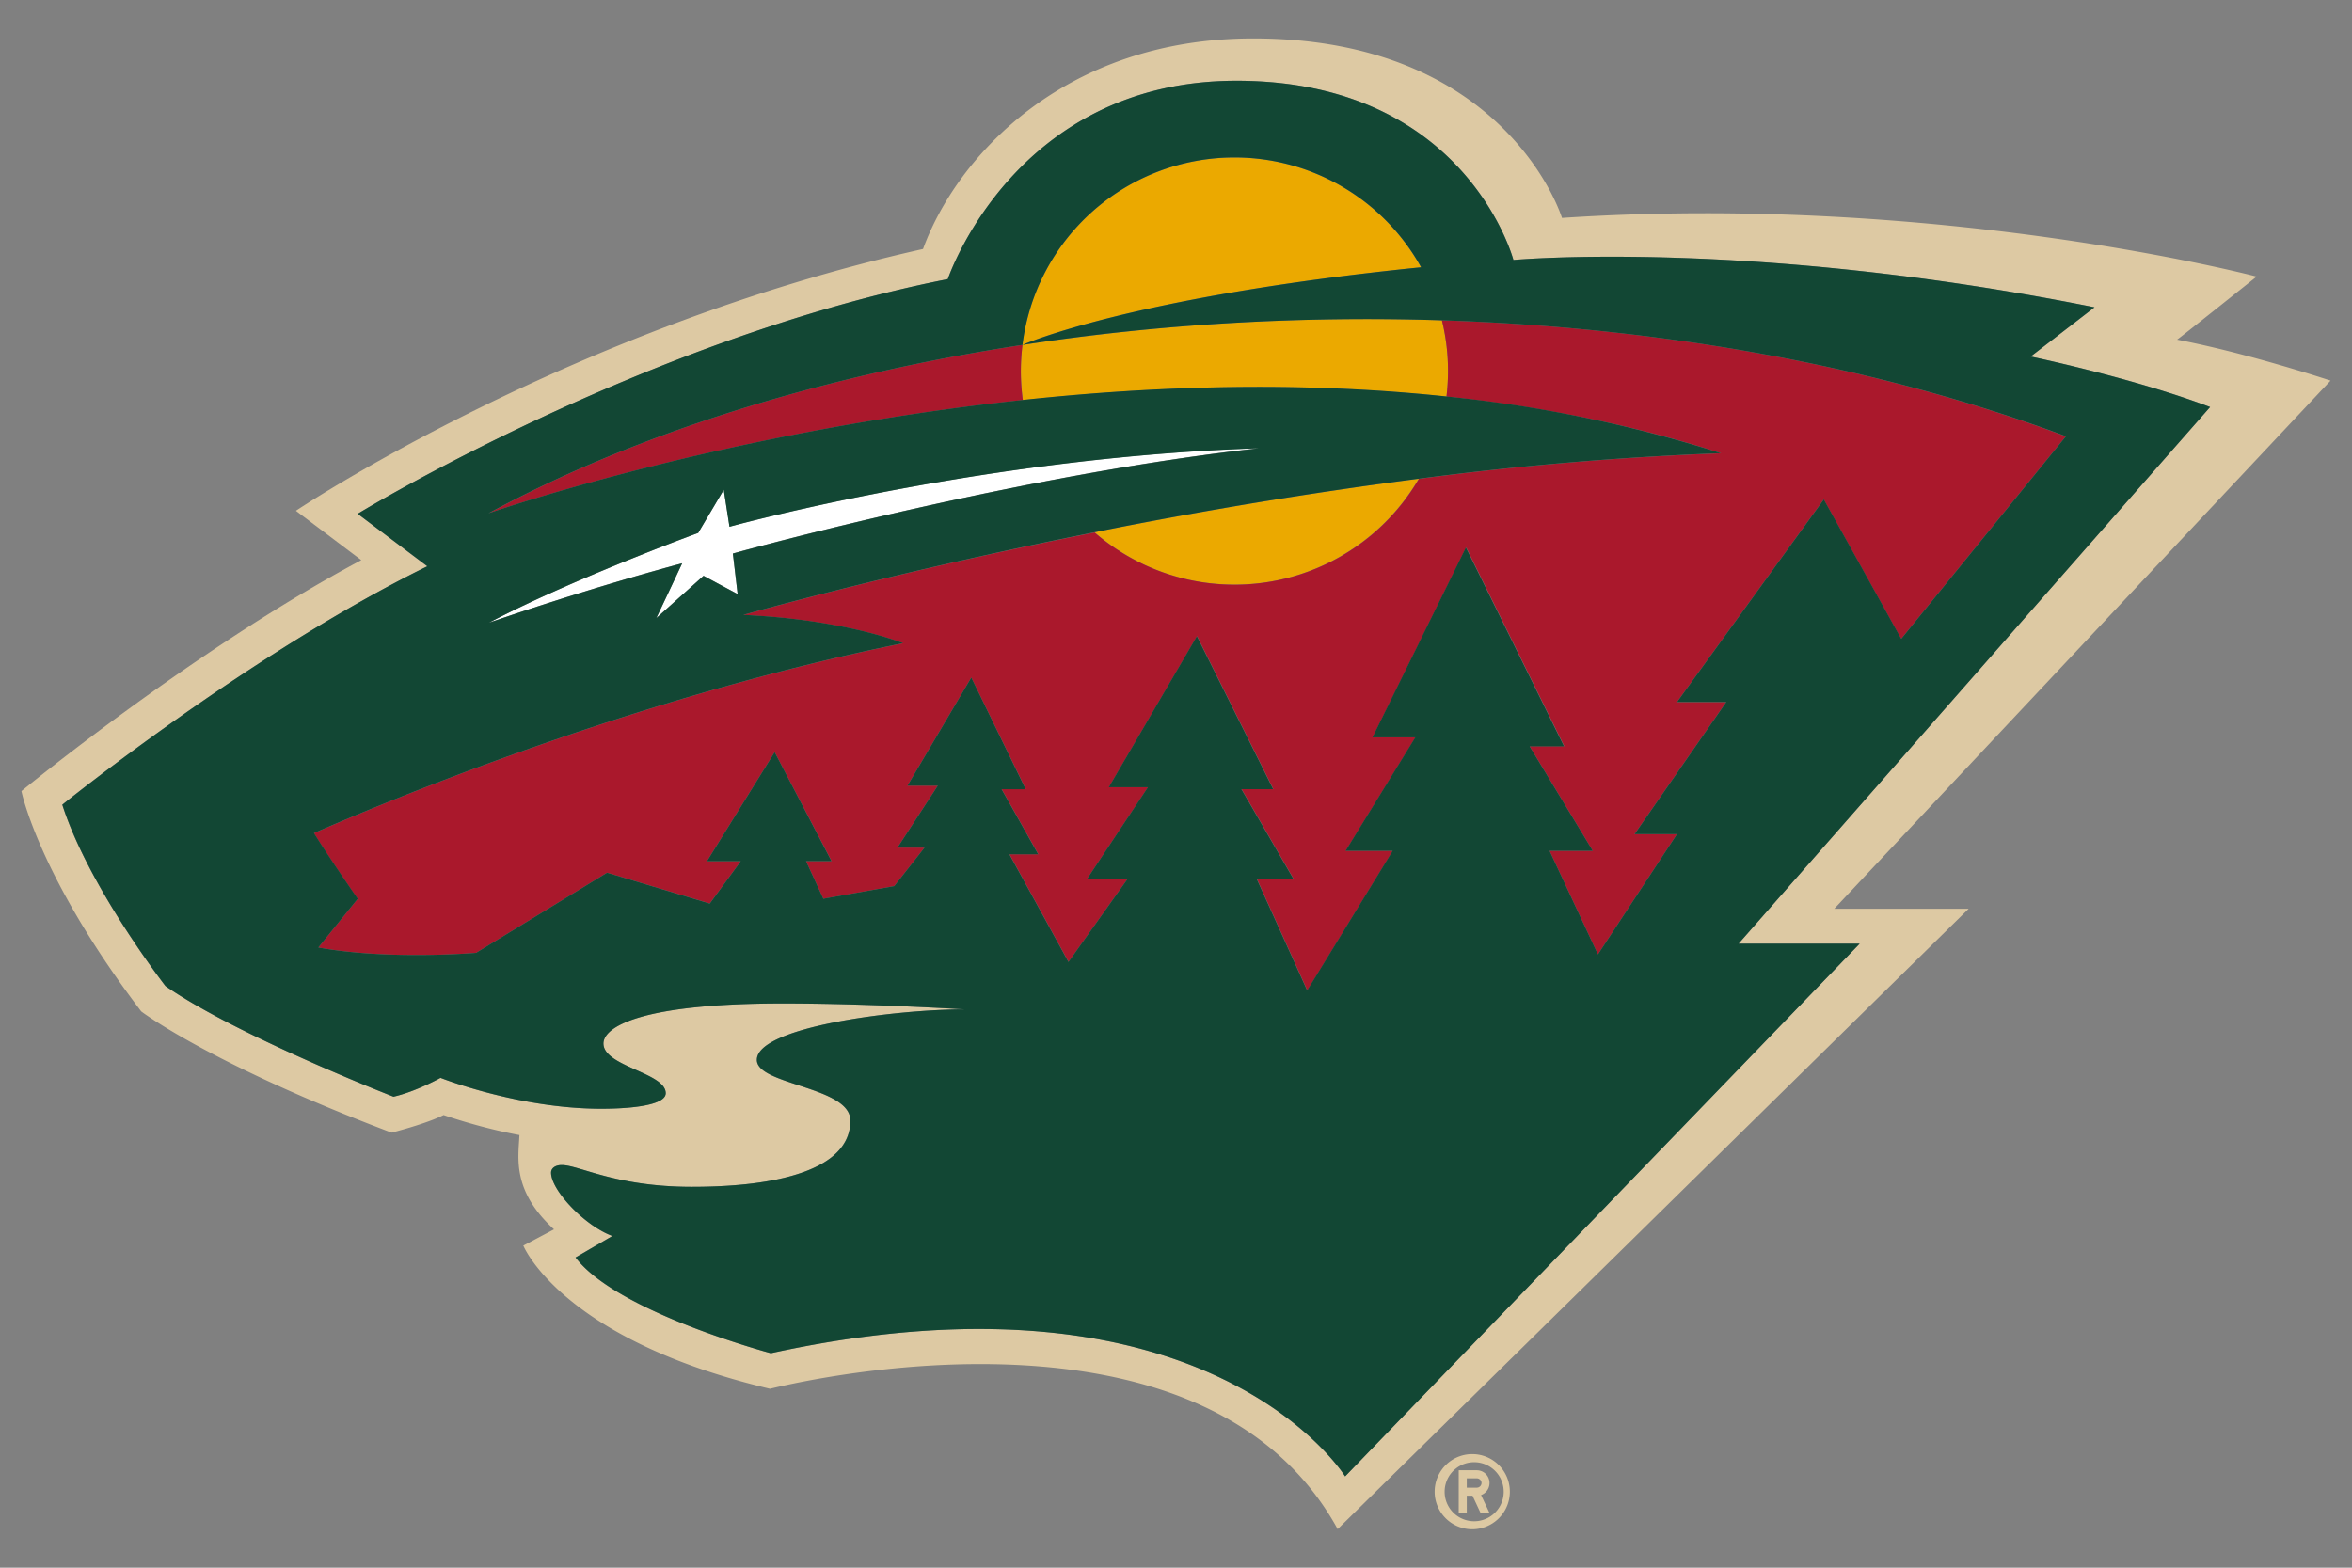
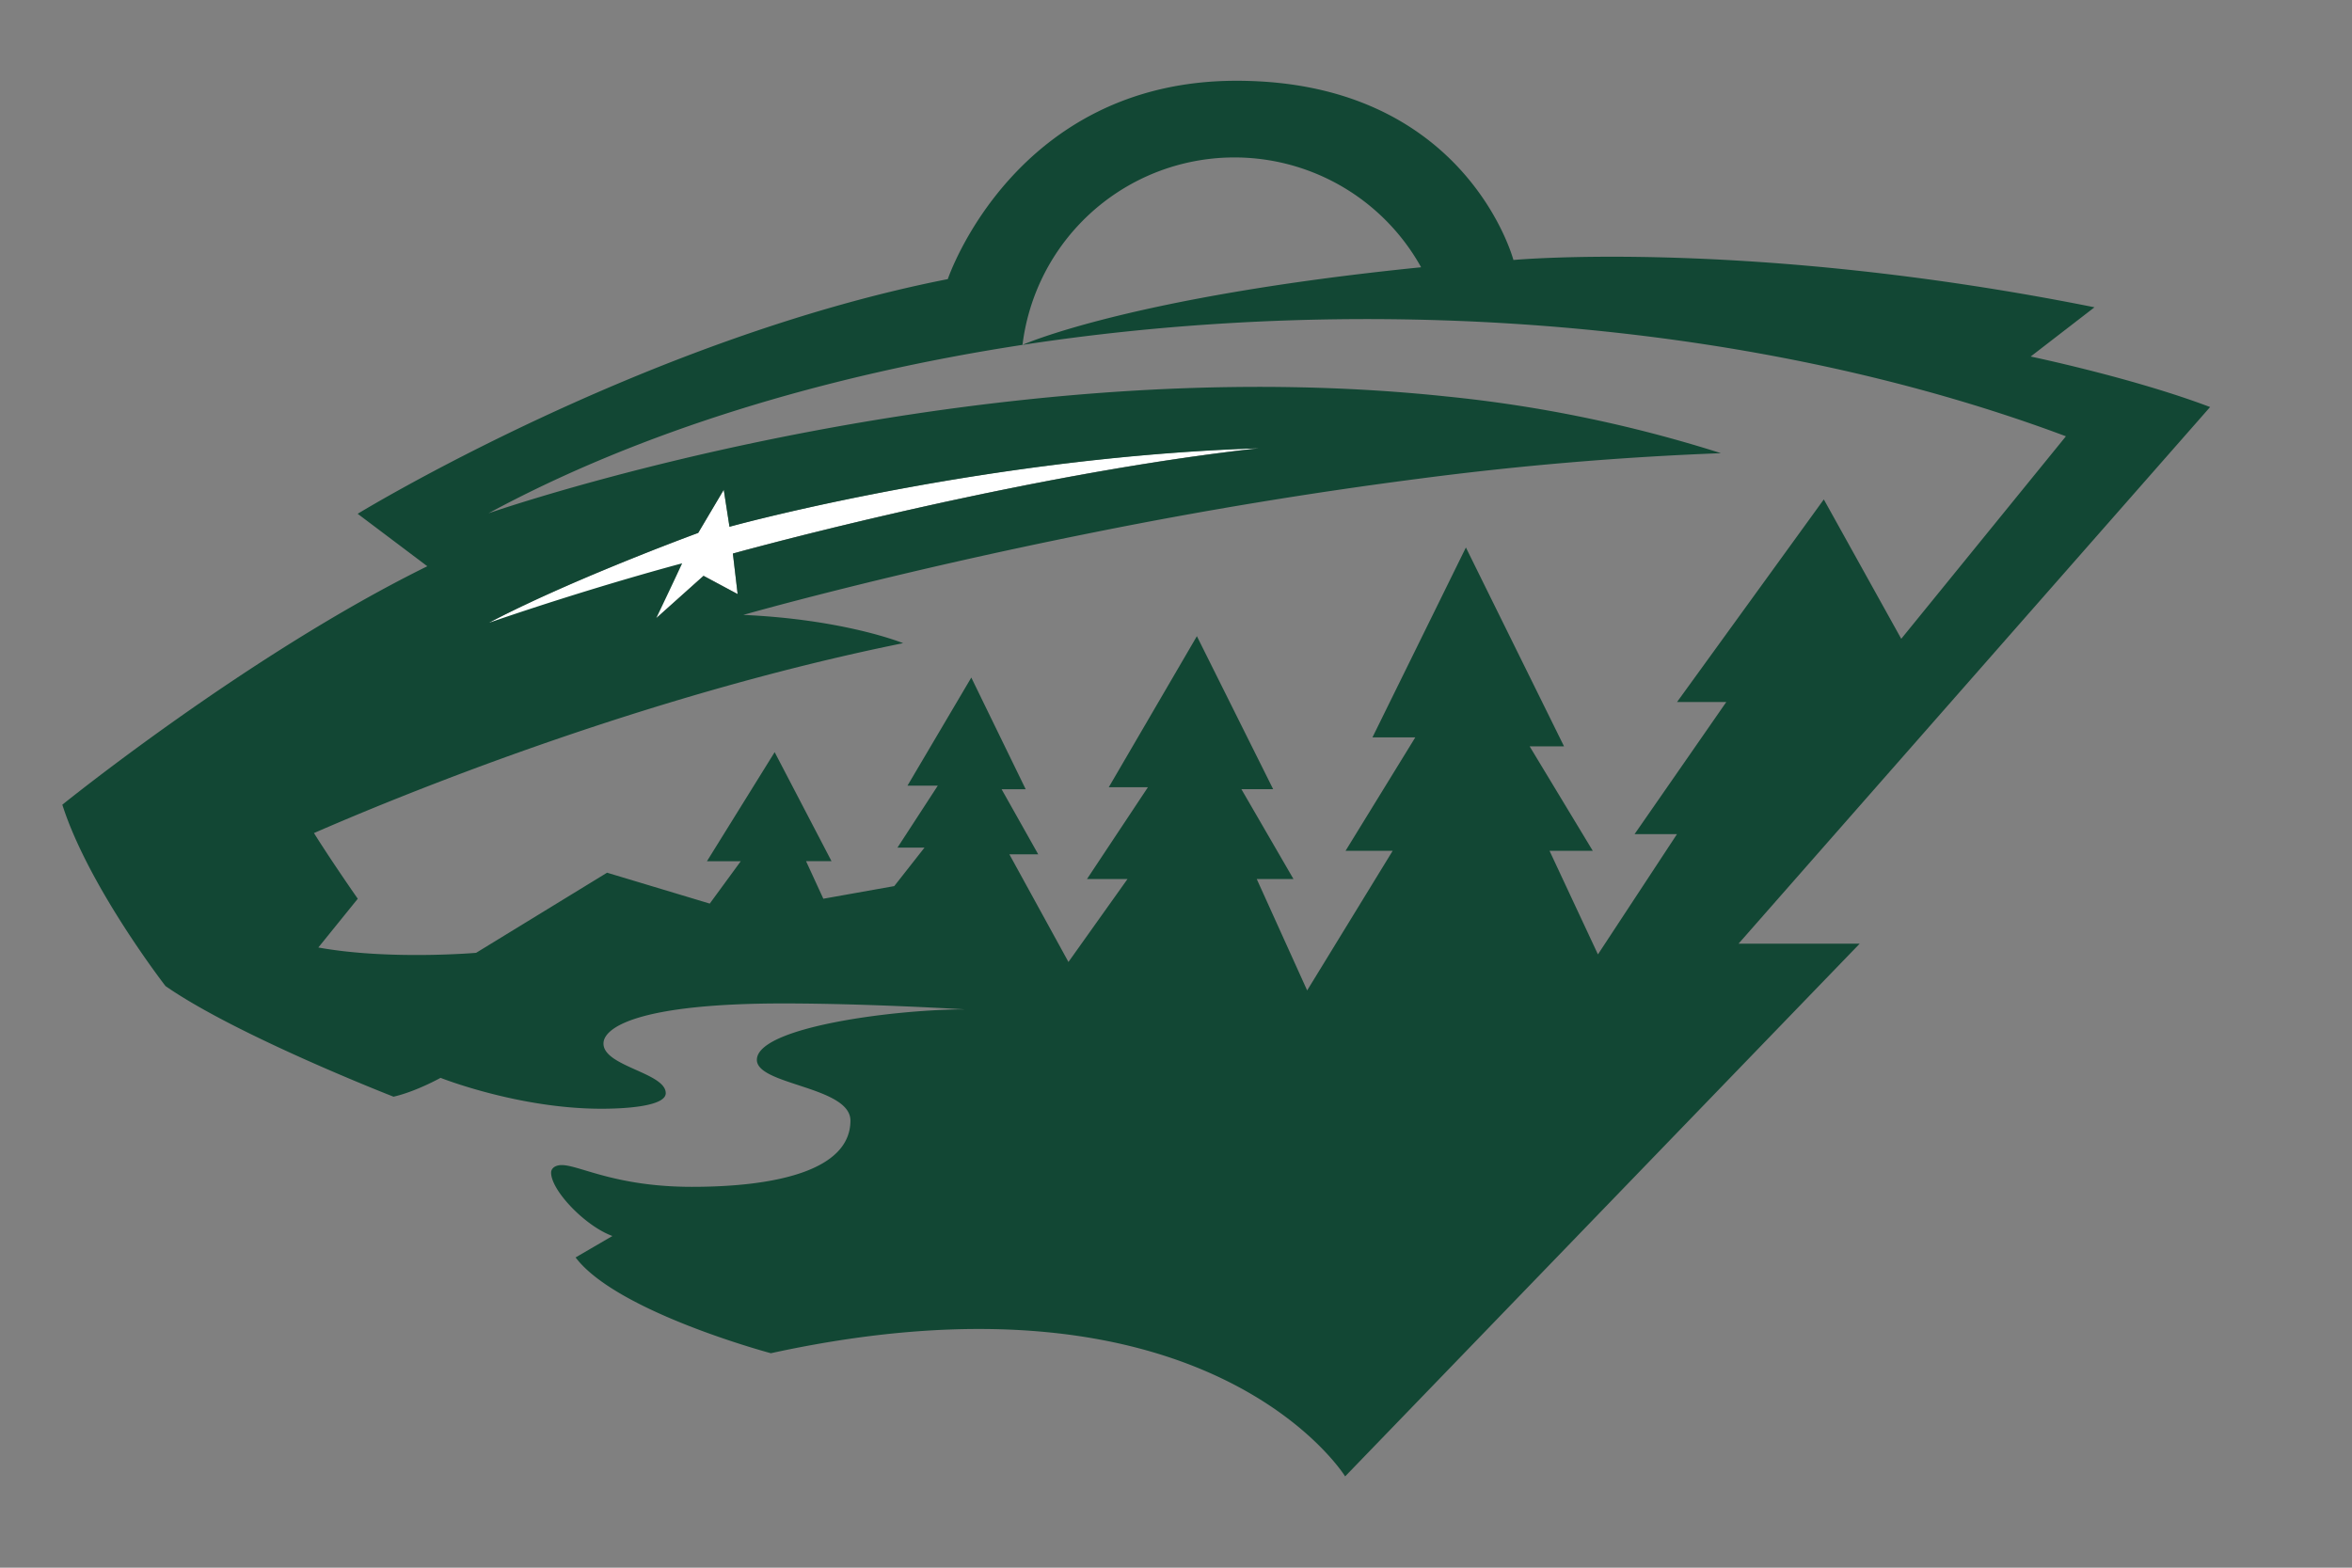
<svg xmlns="http://www.w3.org/2000/svg" xmlns:ns1="http://sodipodi.sourceforge.net/DTD/sodipodi-0.dtd" xmlns:ns2="http://www.inkscape.org/namespaces/inkscape" viewBox="-1 0 225 150" xml:space="preserve" version="1.1" id="svg6" ns1:docname="29.svg" width="225" height="150" ns2:version="1.3.2 (091e20e, 2023-11-25)">
  <rect x="-1" y="0" width="225" height="150" fill="#808080" stroke="none" />
  <defs id="defs6" />
  <ns1:namedview id="namedview6" pagecolor="#ffffff" bordercolor="#000000" borderopacity="0.25" ns2:showpageshadow="2" ns2:pageopacity="0.0" ns2:pagecheckerboard="0" ns2:deskcolor="#d1d1d1" ns2:zoom="2.7808334" ns2:cx="122.80491" ns2:cy="119.02907" ns2:window-width="3440" ns2:window-height="1387" ns2:window-x="1728" ns2:window-y="25" ns2:window-maximized="1" ns2:current-layer="svg6" />
  <g id="g6" transform="matrix(9.294,0,0,9.294,-0.028,0.646)">
-     <path style="fill:#ffffff" d="M 12.854,4.544 C 9.985,4.637 7.404,5.352 7.404,5.352 L 7.345,4.972 7.082,5.416 c 0,0 -1.297,0.476 -2.154,0.925 C 6.026,5.962 6.917,5.729 6.917,5.729 L 6.651,6.293 7.137,5.858 C 7.256,5.921 7.368,5.983 7.488,6.046 L 7.439,5.628 c 0.001,0 2.895,-0.805 5.415,-1.084 z" id="path1" />
-     <path style="fill:#ddc9a3" d="m 23.884,3.849 c 0,0 -0.847,-0.282 -1.58,-0.422 0.01,-0.002 0.819,-0.649 0.819,-0.649 0,0 -3.265,-0.862 -7.15,-0.604 0,0 -0.565,-1.848 -3.178,-1.848 -1.944,0 -3.054,1.219 -3.399,2.168 C 5.73,3.313 2.941,5.189 2.941,5.189 L 3.614,5.697 C 1.889,6.616 0.116,8.075 0.116,8.075 c 0,0 0.174,0.875 1.233,2.268 0,0 0.709,0.542 2.577,1.248 0,0 0.357,-0.09 0.535,-0.181 0.256,0.086 0.521,0.158 0.781,0.206 -0.011,0.235 -0.079,0.572 0.356,0.971 l -0.316,0.167 c 0,0 0.39,0.966 2.539,1.474 0.821,-0.198 4.554,-0.904 5.843,1.445 L 20.159,9.286 H 18.776 Z M 19.036,9.646 13.74,15.13 c 0,0 -1.391,-2.254 -5.911,-1.268 0,0 -1.585,-0.423 -2.01,-0.986 l 0.379,-0.221 c -0.281,-0.103 -0.631,-0.47 -0.631,-0.652 0,-0.044 0.042,-0.078 0.11,-0.078 0.179,0 0.552,0.224 1.339,0.224 0.878,0 1.632,-0.174 1.632,-0.682 0,-0.351 -0.963,-0.364 -0.963,-0.625 0,-0.337 1.417,-0.52 2.139,-0.52 0,0 -0.992,-0.061 -1.869,-0.061 -1.464,0 -1.849,0.241 -1.849,0.413 0,0.236 0.641,0.3 0.641,0.511 0,0.122 -0.349,0.16 -0.662,0.16 -0.855,0 -1.656,-0.318 -1.656,-0.318 0,0 -0.251,0.141 -0.484,0.194 0,0 -1.613,-0.628 -2.347,-1.139 0,0 -0.792,-1.021 -1.062,-1.867 0,0 1.912,-1.546 3.757,-2.454 L 3.577,5.22 c 0,0 2.945,-1.799 6.074,-2.416 0,0 0.685,-2.042 2.971,-2.042 2.365,0 2.851,1.845 2.851,1.845 0,0 2.431,-0.224 5.981,0.487 l -0.657,0.507 c 0,0 1.057,0.22 1.847,0.52 L 17.79,9.646 Z m -3.967,5.255 a 0.387,0.387 0 1 0 0,0.773 0.387,0.387 0 0 0 0,-0.773 z m 0,0.691 a 0.304,0.304 0 1 1 0,-0.608 0.304,0.304 0 0 1 0,0.608 z" id="path2" />
-     <path style="fill:#ddc9a3" d="M 15.227,15.198 A 0.131,0.131 0 0 0 15.096,15.067 H 14.91 v 0.442 h 0.083 v -0.18 h 0.059 l 0.084,0.18 h 0.092 L 15.14,15.322 a 0.132,0.132 0 0 0 0.087,-0.124 z m -0.131,0.048 H 14.993 V 15.15 h 0.103 c 0.027,0 0.049,0.022 0.049,0.048 a 0.049,0.049 0 0 1 -0.049,0.048 z" id="path3" />
-     <path style="fill:#eba900" d="m 14.737,3.228 a 23.665,23.665 0 0 0 -4.317,0.253 2.187,2.187 0 0 0 0.004,0.568 c 1.361,-0.146 2.861,-0.195 4.36,-0.036 A 2.196,2.196 0 0 0 14.737,3.228 Z m -2.136,2.721 c 0.81,0 1.516,-0.438 1.898,-1.09 A 49.178,49.178 0 0 0 11.161,5.41 c 0.386,0.336 0.889,0.539 1.44,0.539 z m 0,-4.397 a 2.199,2.199 0 0 0 -2.182,1.929 c 0,0 1.103,-0.496 4.103,-0.799 a 2.196,2.196 0 0 0 -1.921,-1.13 z" id="path4" />
+     <path style="fill:#ffffff" d="M 12.854,4.544 C 9.985,4.637 7.404,5.352 7.404,5.352 L 7.345,4.972 7.082,5.416 c 0,0 -1.297,0.476 -2.154,0.925 L 6.651,6.293 7.137,5.858 C 7.256,5.921 7.368,5.983 7.488,6.046 L 7.439,5.628 c 0.001,0 2.895,-0.805 5.415,-1.084 z" id="path1" />
    <g id="g5">
-       <path style="fill:#aa182c" d="m 14.737,3.228 a 2.196,2.196 0 0 1 0.047,0.785 c 0.954,0.101 1.908,0.286 2.826,0.584 A 33.462,33.462 0 0 0 14.5,4.86 2.197,2.197 0 0 1 11.162,5.412 C 9.037,5.835 7.545,6.262 7.545,6.262 8.596,6.309 9.19,6.553 9.19,6.553 6.473,7.103 3.946,8.15 3.126,8.508 3.322,8.82 3.577,9.184 3.577,9.184 L 3.172,9.685 C 3.898,9.817 4.796,9.74 4.796,9.74 L 6.144,8.915 7.201,9.232 7.52,8.797 H 7.172 L 7.869,7.674 8.455,8.796 H 8.192 L 8.37,9.183 9.1,9.053 9.411,8.657 H 9.133 L 9.548,8.019 H 9.236 l 0.657,-1.113 0.561,1.149 h -0.248 l 0.377,0.67 h -0.297 l 0.608,1.108 0.608,-0.854 H 11.085 L 11.713,8.034 H 11.31 l 0.907,-1.555 0.785,1.575 h -0.327 l 0.536,0.925 h -0.378 l 0.519,1.148 0.88,-1.437 h -0.485 l 0.719,-1.169 h -0.441 l 0.962,-1.955 1.01,2.047 H 15.64 l 0.65,1.077 h -0.445 l 0.498,1.066 0.813,-1.237 h -0.437 l 0.944,-1.36 h -0.507 l 1.511,-2.086 0.797,1.435 1.695,-2.085 C 19.206,3.691 16.979,3.301 14.737,3.228 Z M 10.403,3.751 A 2.2,2.2 0 0 1 10.42,3.481 C 8.376,3.794 6.47,4.378 4.923,5.216 c 0,0 2.387,-0.835 5.5,-1.167 a 2.26,2.26 0 0 1 -0.02,-0.298 z" id="path5" />
-     </g>
+       </g>
    <path style="fill:#124734" d="m 22.644,4.121 c -0.791,-0.3 -1.847,-0.52 -1.847,-0.52 l 0.657,-0.507 c -3.55,-0.711 -5.981,-0.487 -5.981,-0.487 0,0 -0.487,-1.845 -2.851,-1.845 -2.286,0 -2.971,2.042 -2.971,2.042 C 6.521,3.42 3.577,5.22 3.577,5.22 L 4.294,5.76 C 2.449,6.668 0.537,8.215 0.537,8.215 c 0.27,0.846 1.062,1.867 1.062,1.867 0.734,0.511 2.347,1.139 2.347,1.139 0.232,-0.053 0.484,-0.194 0.484,-0.194 0,0 0.801,0.318 1.656,0.318 0.313,0 0.662,-0.037 0.662,-0.16 0,-0.211 -0.641,-0.275 -0.641,-0.511 0,-0.172 0.385,-0.413 1.849,-0.413 0.877,0 1.869,0.061 1.869,0.061 -0.722,0 -2.139,0.183 -2.139,0.52 0,0.26 0.963,0.274 0.963,0.625 0,0.508 -0.754,0.682 -1.632,0.682 -0.787,0 -1.16,-0.224 -1.339,-0.224 -0.069,0 -0.11,0.034 -0.11,0.078 0,0.183 0.35,0.55 0.631,0.652 L 5.82,12.876 c 0.425,0.563 2.01,0.986 2.01,0.986 4.52,-0.986 5.911,1.268 5.911,1.268 L 19.037,9.646 H 17.79 Z M 17.156,8.519 16.343,9.756 15.845,8.69 H 16.29 L 15.64,7.614 h 0.354 l -1.01,-2.047 -0.962,1.955 h 0.441 L 13.745,8.69 H 14.23 L 13.35,10.127 12.831,8.98 h 0.378 L 12.673,8.055 H 13 L 12.215,6.48 11.308,8.035 h 0.403 L 11.084,8.98 h 0.417 L 10.893,9.834 10.285,8.726 h 0.297 l -0.377,-0.67 h 0.248 L 9.893,6.906 9.236,8.019 H 9.548 L 9.133,8.657 H 9.411 L 9.1,9.053 8.37,9.183 8.192,8.796 H 8.454 L 7.869,7.674 7.172,8.797 H 7.52 L 7.201,9.233 6.144,8.915 4.796,9.74 c 0,0 -0.898,0.077 -1.624,-0.055 L 3.578,9.183 c 0,0 -0.255,-0.364 -0.451,-0.676 0.82,-0.358 3.346,-1.405 6.064,-1.955 0,0 -0.594,-0.244 -1.645,-0.291 0,0 1.492,-0.427 3.615,-0.851 A 48.56,48.56 0 0 1 14.499,4.859 33.808,33.808 0 0 1 17.609,4.596 13.902,13.902 0 0 0 14.783,4.012 C 13.283,3.853 11.784,3.902 10.423,4.048 7.31,4.38 4.923,5.215 4.923,5.215 6.47,4.378 8.376,3.794 10.42,3.481 a 2.198,2.198 0 0 1 4.103,-0.799 c -3,0.303 -4.103,0.799 -4.103,0.799 1.398,-0.214 2.861,-0.3 4.317,-0.253 2.242,0.073 4.47,0.463 6.423,1.194 L 19.465,6.507 18.668,5.072 17.157,7.158 h 0.507 l -0.944,1.36 h 0.436 z M 7.488,6.047 7.137,5.859 6.651,6.294 c 0.09,-0.19 0.177,-0.371 0.266,-0.564 0,0 -0.892,0.234 -1.989,0.612 C 5.784,5.892 7.082,5.417 7.082,5.417 L 7.345,4.973 7.404,5.354 c 0,0 2.581,-0.716 5.45,-0.808 C 10.334,4.824 7.44,5.629 7.439,5.63 Z" id="path6" />
  </g>
</svg>